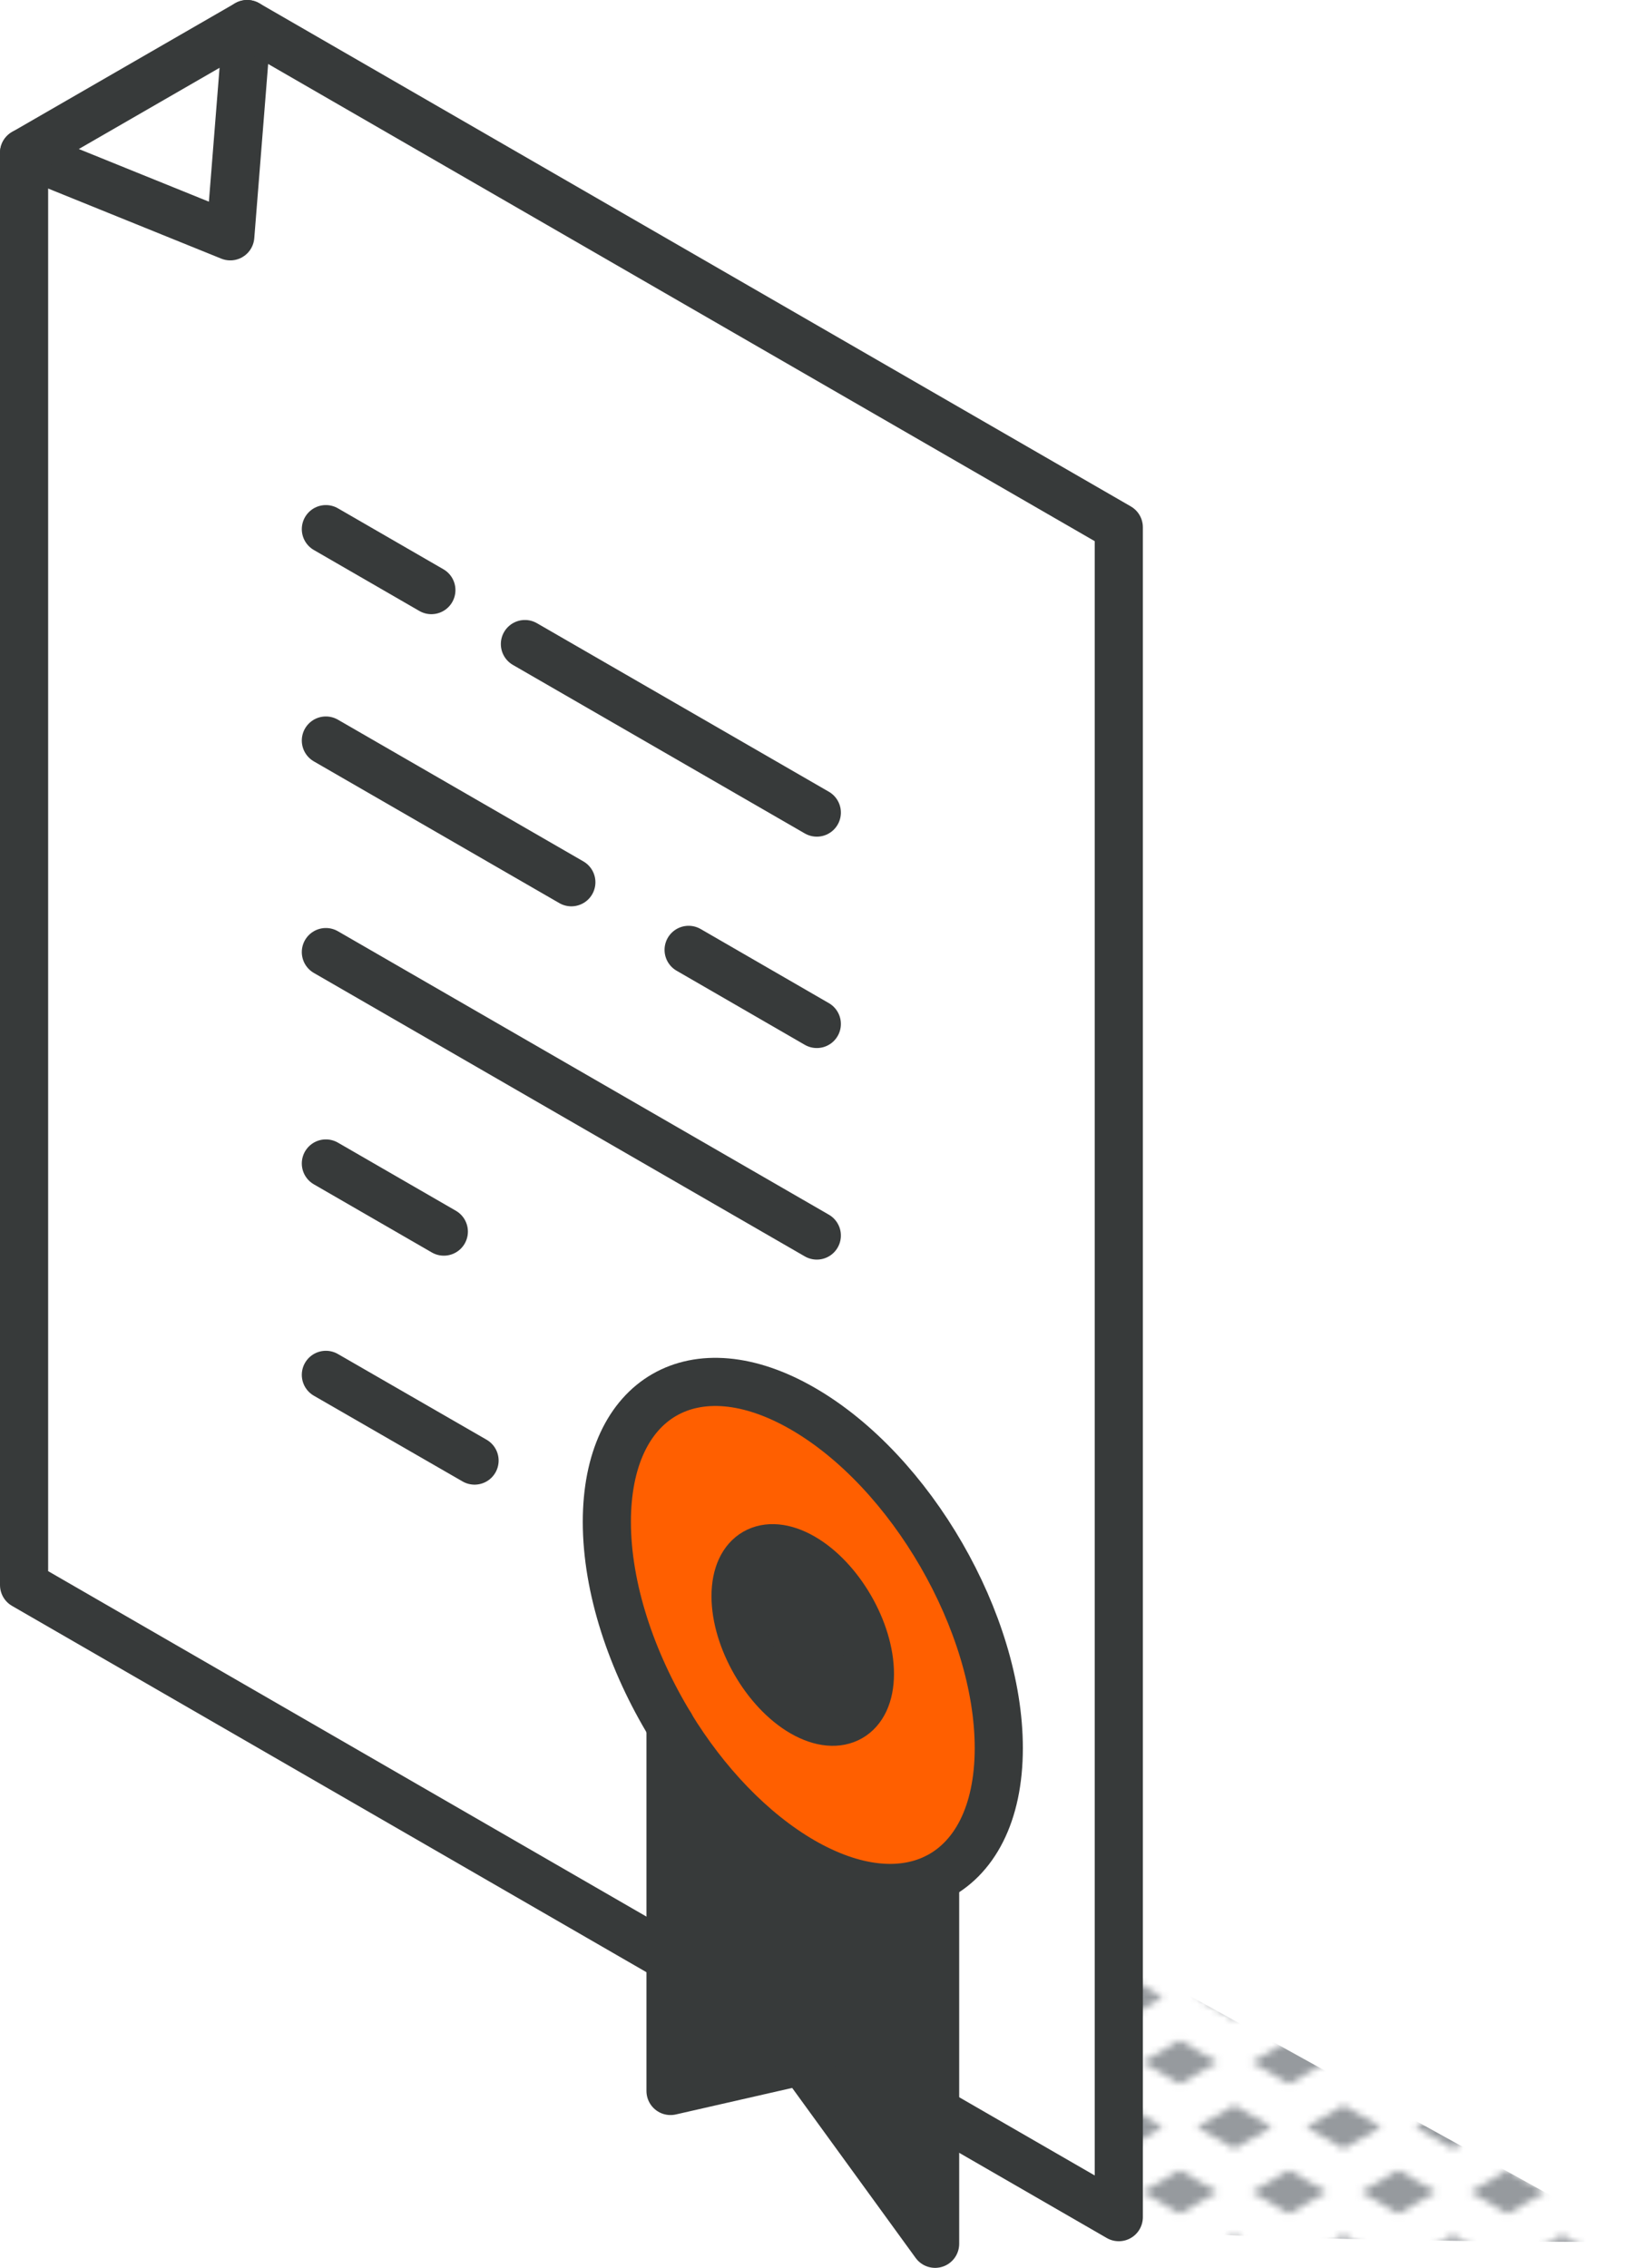
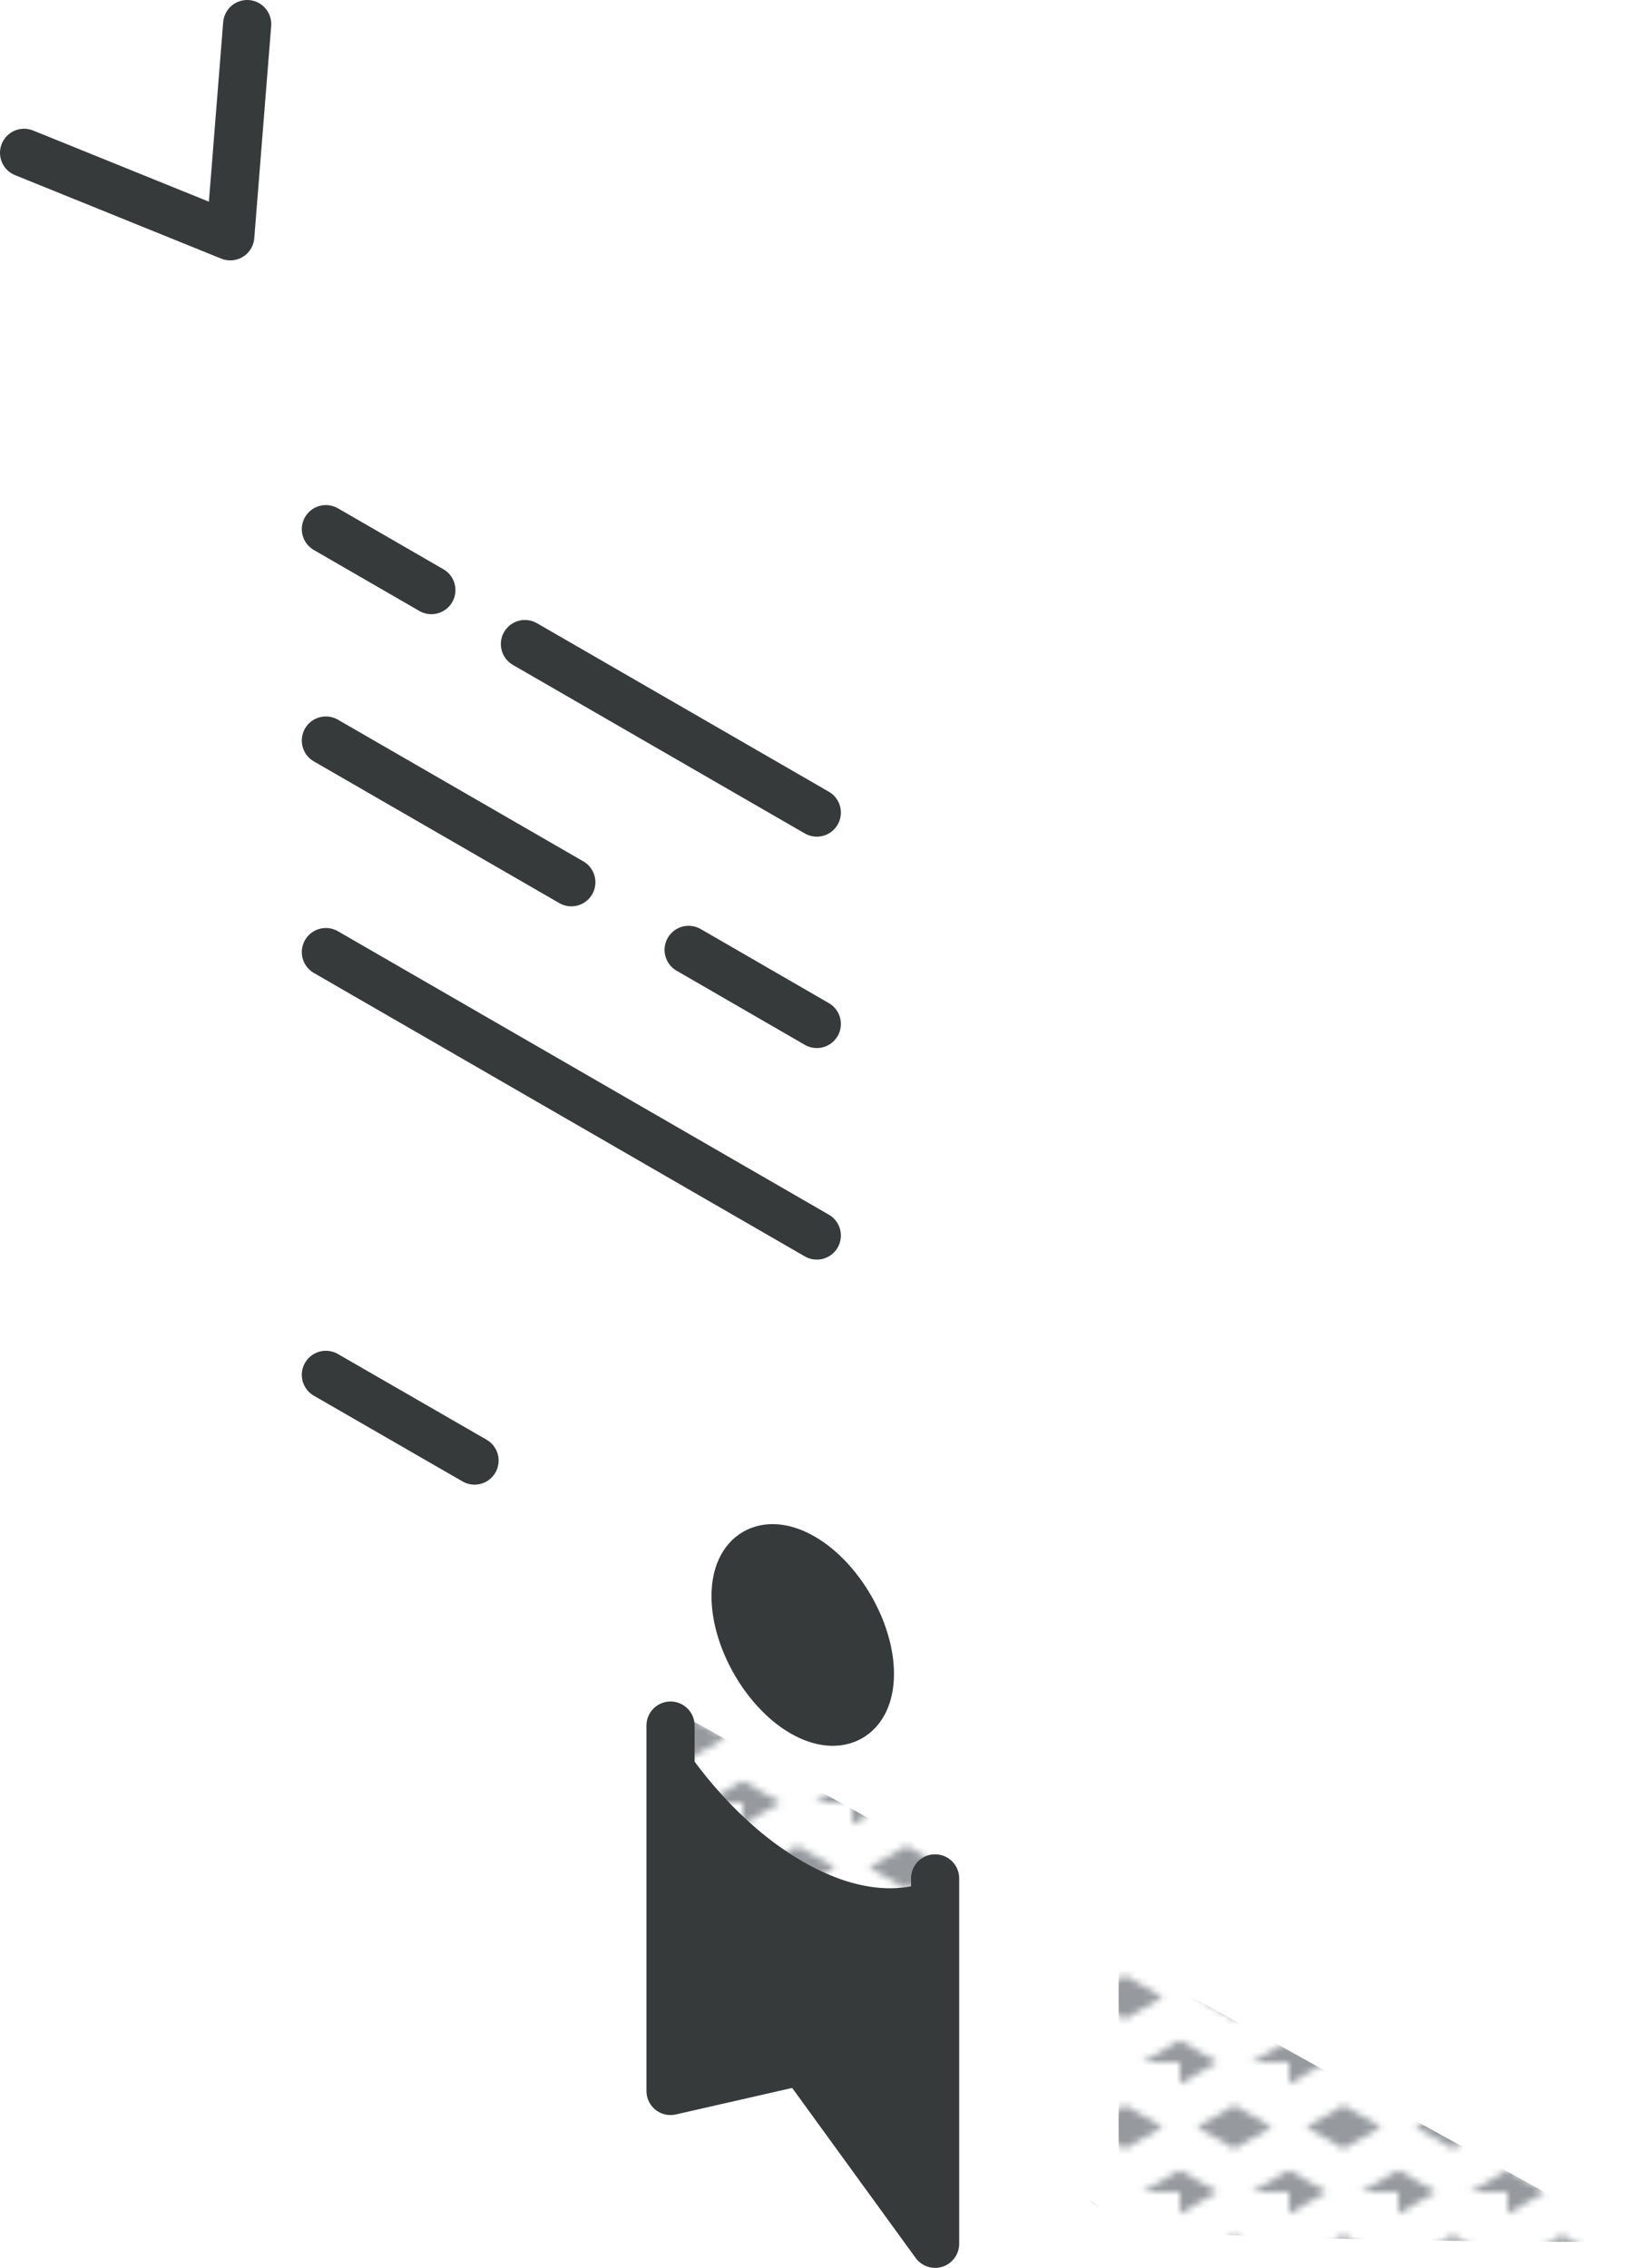
<svg xmlns="http://www.w3.org/2000/svg" id="lineart" viewBox="0 0 95.78 132.82">
  <defs>
    <style> .cls-1, .cls-2, .cls-3, .cls-4, .cls-5, .cls-6 { stroke-width: 0px; } .cls-1, .cls-7 { fill: none; } .cls-2 { fill: url(#New_Pattern_Swatch_1); } .cls-7 { stroke: #373a3a; stroke-linecap: round; stroke-linejoin: round; stroke-width: 2.82px; } .cls-3 { fill: #373a3a; } .cls-4 { fill: #969a9e; } .cls-5 { fill: #ff5f00; } .cls-6 { fill: #fff; } </style>
    <pattern id="New_Pattern_Swatch_1" data-name="New Pattern Swatch 1" x="0" y="0" width="16" height="19" patternTransform="translate(-6810.89 -6430.43) scale(.4)" patternUnits="userSpaceOnUse" viewBox="0 0 16 19">
      <g>
        <rect class="cls-1" x="0" y="0" width="16" height="19" />
        <g>
          <polygon class="cls-4" points="16 22.18 10.5 19 16 15.82 21.5 19 16 22.18" />
          <polygon class="cls-4" points="8 12.68 2.5 9.5 8 6.32 13.5 9.5 8 12.68" />
        </g>
        <polygon class="cls-4" points="0 22.18 -5.5 19 0 15.82 5.5 19 0 22.18" />
-         <polygon class="cls-4" points="16 3.18 10.5 0 16 -3.18 21.5 0 16 3.18" />
        <polygon class="cls-4" points="0 3.18 -5.5 0 0 -3.18 5.5 0 0 3.18" />
      </g>
    </pattern>
  </defs>
  <path class="cls-2" d="M64.77,130.07c0,1.24,31.01,1.24,31.01,1.24L29.22,94.51s35.55,34.31,35.55,35.55Z" />
  <g id="certificate">
    <g>
      <path class="cls-6" d="M65.54,129.85l-10.75-6.21v-13.63c2.29-1.1,3.73-3.75,3.73-7.62,0-7.32-5.14-16.22-11.48-19.88-6.34-3.66-11.48-.69-11.48,6.63,0,3.87,1.43,8.18,3.73,11.93v13.63L1.41,92.83V8.95l12.08,4.89.98-12.43,51.06,29.47v98.96Z" />
-       <path class="cls-5" d="M47.03,82.5c6.34,3.66,11.48,12.56,11.48,19.88,0,3.87-1.43,6.52-3.73,7.62-2.04.98-4.77.73-7.76-.99-2.99-1.73-5.71-4.61-7.75-7.95-2.29-3.74-3.73-8.06-3.73-11.93,0-7.32,5.14-10.29,11.48-6.63ZM50.96,98.03c0-2.51-1.76-5.56-3.94-6.82-2.17-1.25-3.93-.24-3.93,2.27s1.76,5.56,3.93,6.82c2.17,1.25,3.94.24,3.94-2.27Z" />
      <path class="cls-3" d="M54.78,123.64v7.77l-7.79-10.71-7.72,1.76v-21.39c2.04,3.34,4.76,6.23,7.75,7.95,2.99,1.73,5.71,1.98,7.76.99v13.63Z" />
      <path class="cls-3" d="M47.03,91.22c2.17,1.25,3.94,4.3,3.94,6.82s-1.76,3.52-3.94,2.27c-2.17-1.25-3.93-4.3-3.93-6.82s1.76-3.52,3.93-2.27Z" />
      <polygon class="cls-6" points="14.48 1.41 13.49 13.84 1.41 8.95 14.48 1.41" />
    </g>
    <g>
      <polyline class="cls-7" points="1.41 8.95 13.49 13.84 14.48 1.41" />
-       <polyline class="cls-7" points="39.28 114.69 1.41 92.83 1.41 8.95 14.48 1.41 65.54 30.88 65.54 129.85 54.78 123.64" />
      <line class="cls-7" x1="19.09" y1="30.99" x2="25.27" y2="34.56" />
      <line class="cls-7" x1="30.75" y1="37.72" x2="47.85" y2="47.59" />
      <line class="cls-7" x1="19.09" y1="43.37" x2="33.47" y2="51.67" />
      <line class="cls-7" x1="40.34" y1="55.63" x2="47.85" y2="59.97" />
      <line class="cls-7" x1="19.09" y1="55.76" x2="47.85" y2="72.36" />
-       <line class="cls-7" x1="19.09" y1="68.14" x2="26" y2="72.13" />
      <line class="cls-7" x1="19.09" y1="80.52" x2="27.8" y2="85.54" />
-       <path class="cls-7" d="M39.28,101.06c-2.29-3.75-3.73-8.06-3.73-11.93,0-7.32,5.14-10.29,11.48-6.63,6.34,3.66,11.48,12.56,11.48,19.88,0,3.87-1.44,6.52-3.73,7.62-2.05.98-4.77.73-7.76-.99-2.99-1.73-5.71-4.61-7.75-7.95Z" />
      <path class="cls-7" d="M50.96,98.03c0,2.51-1.76,3.52-3.94,2.27-2.17-1.25-3.93-4.3-3.93-6.82s1.76-3.52,3.93-2.27c2.17,1.25,3.94,4.3,3.94,6.82Z" />
      <polyline class="cls-7" points="54.78 110.01 54.78 131.41 47 120.7 39.28 122.46 39.28 101.06" />
    </g>
  </g>
</svg>